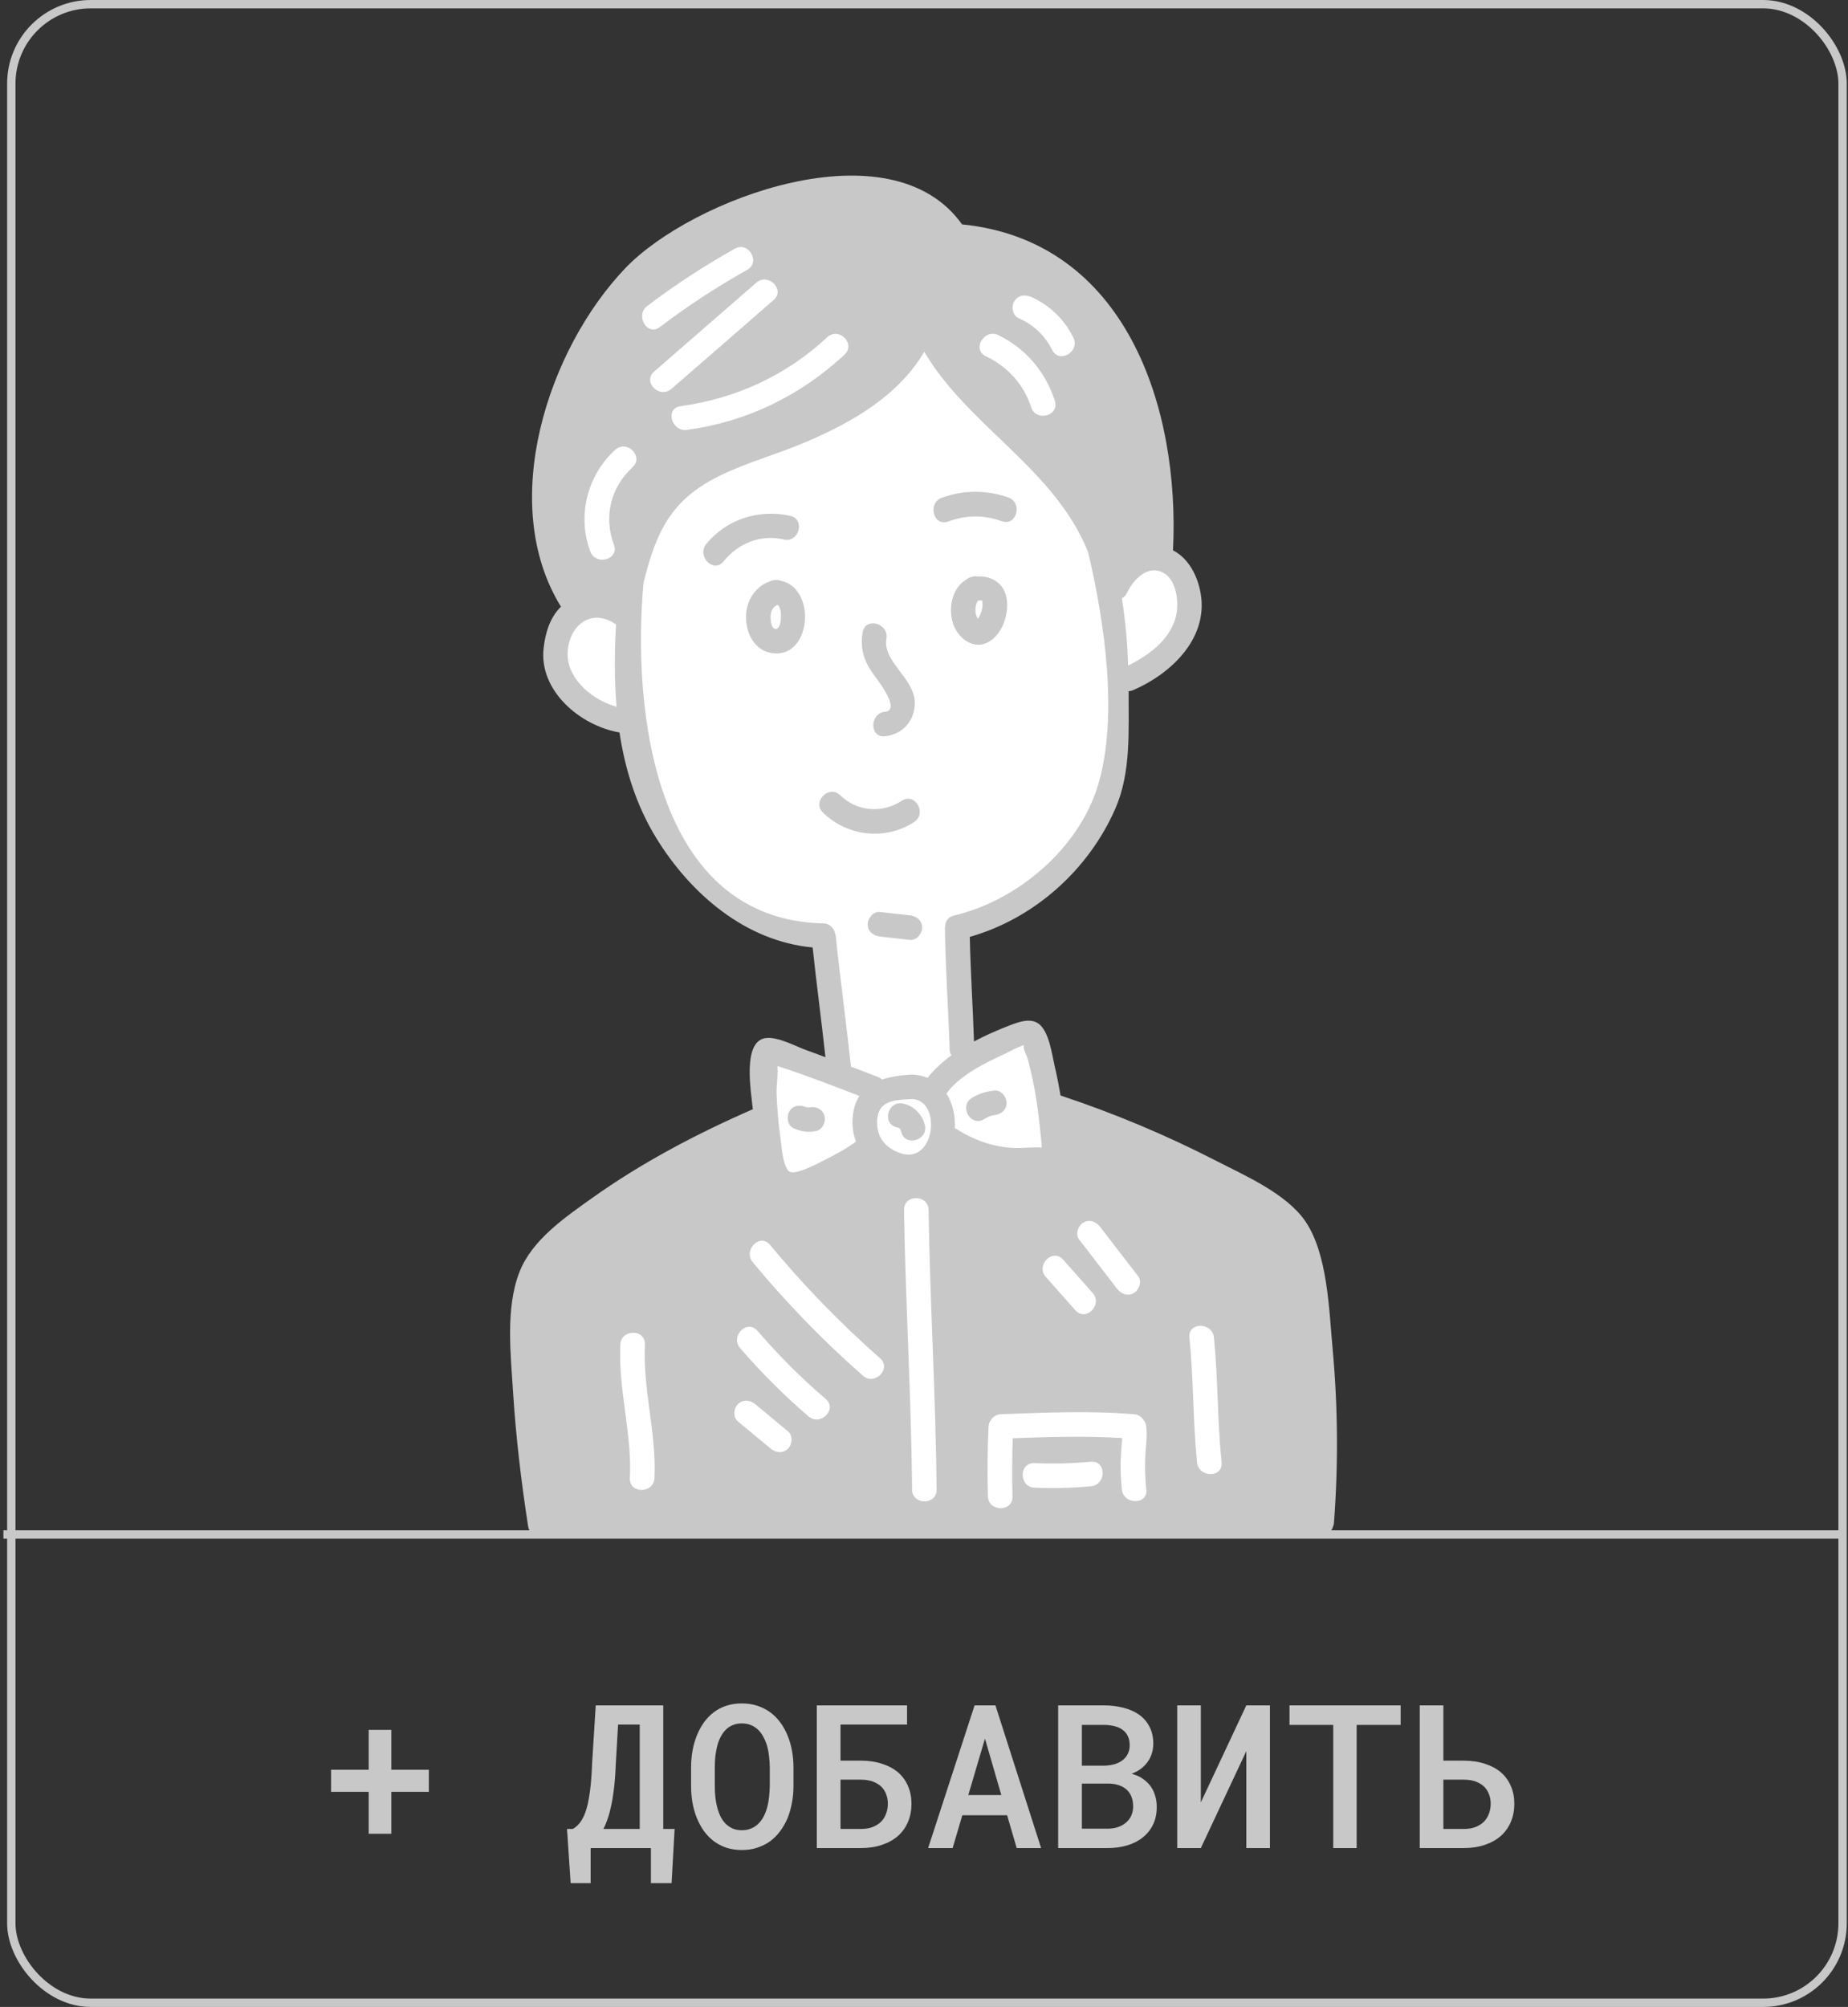
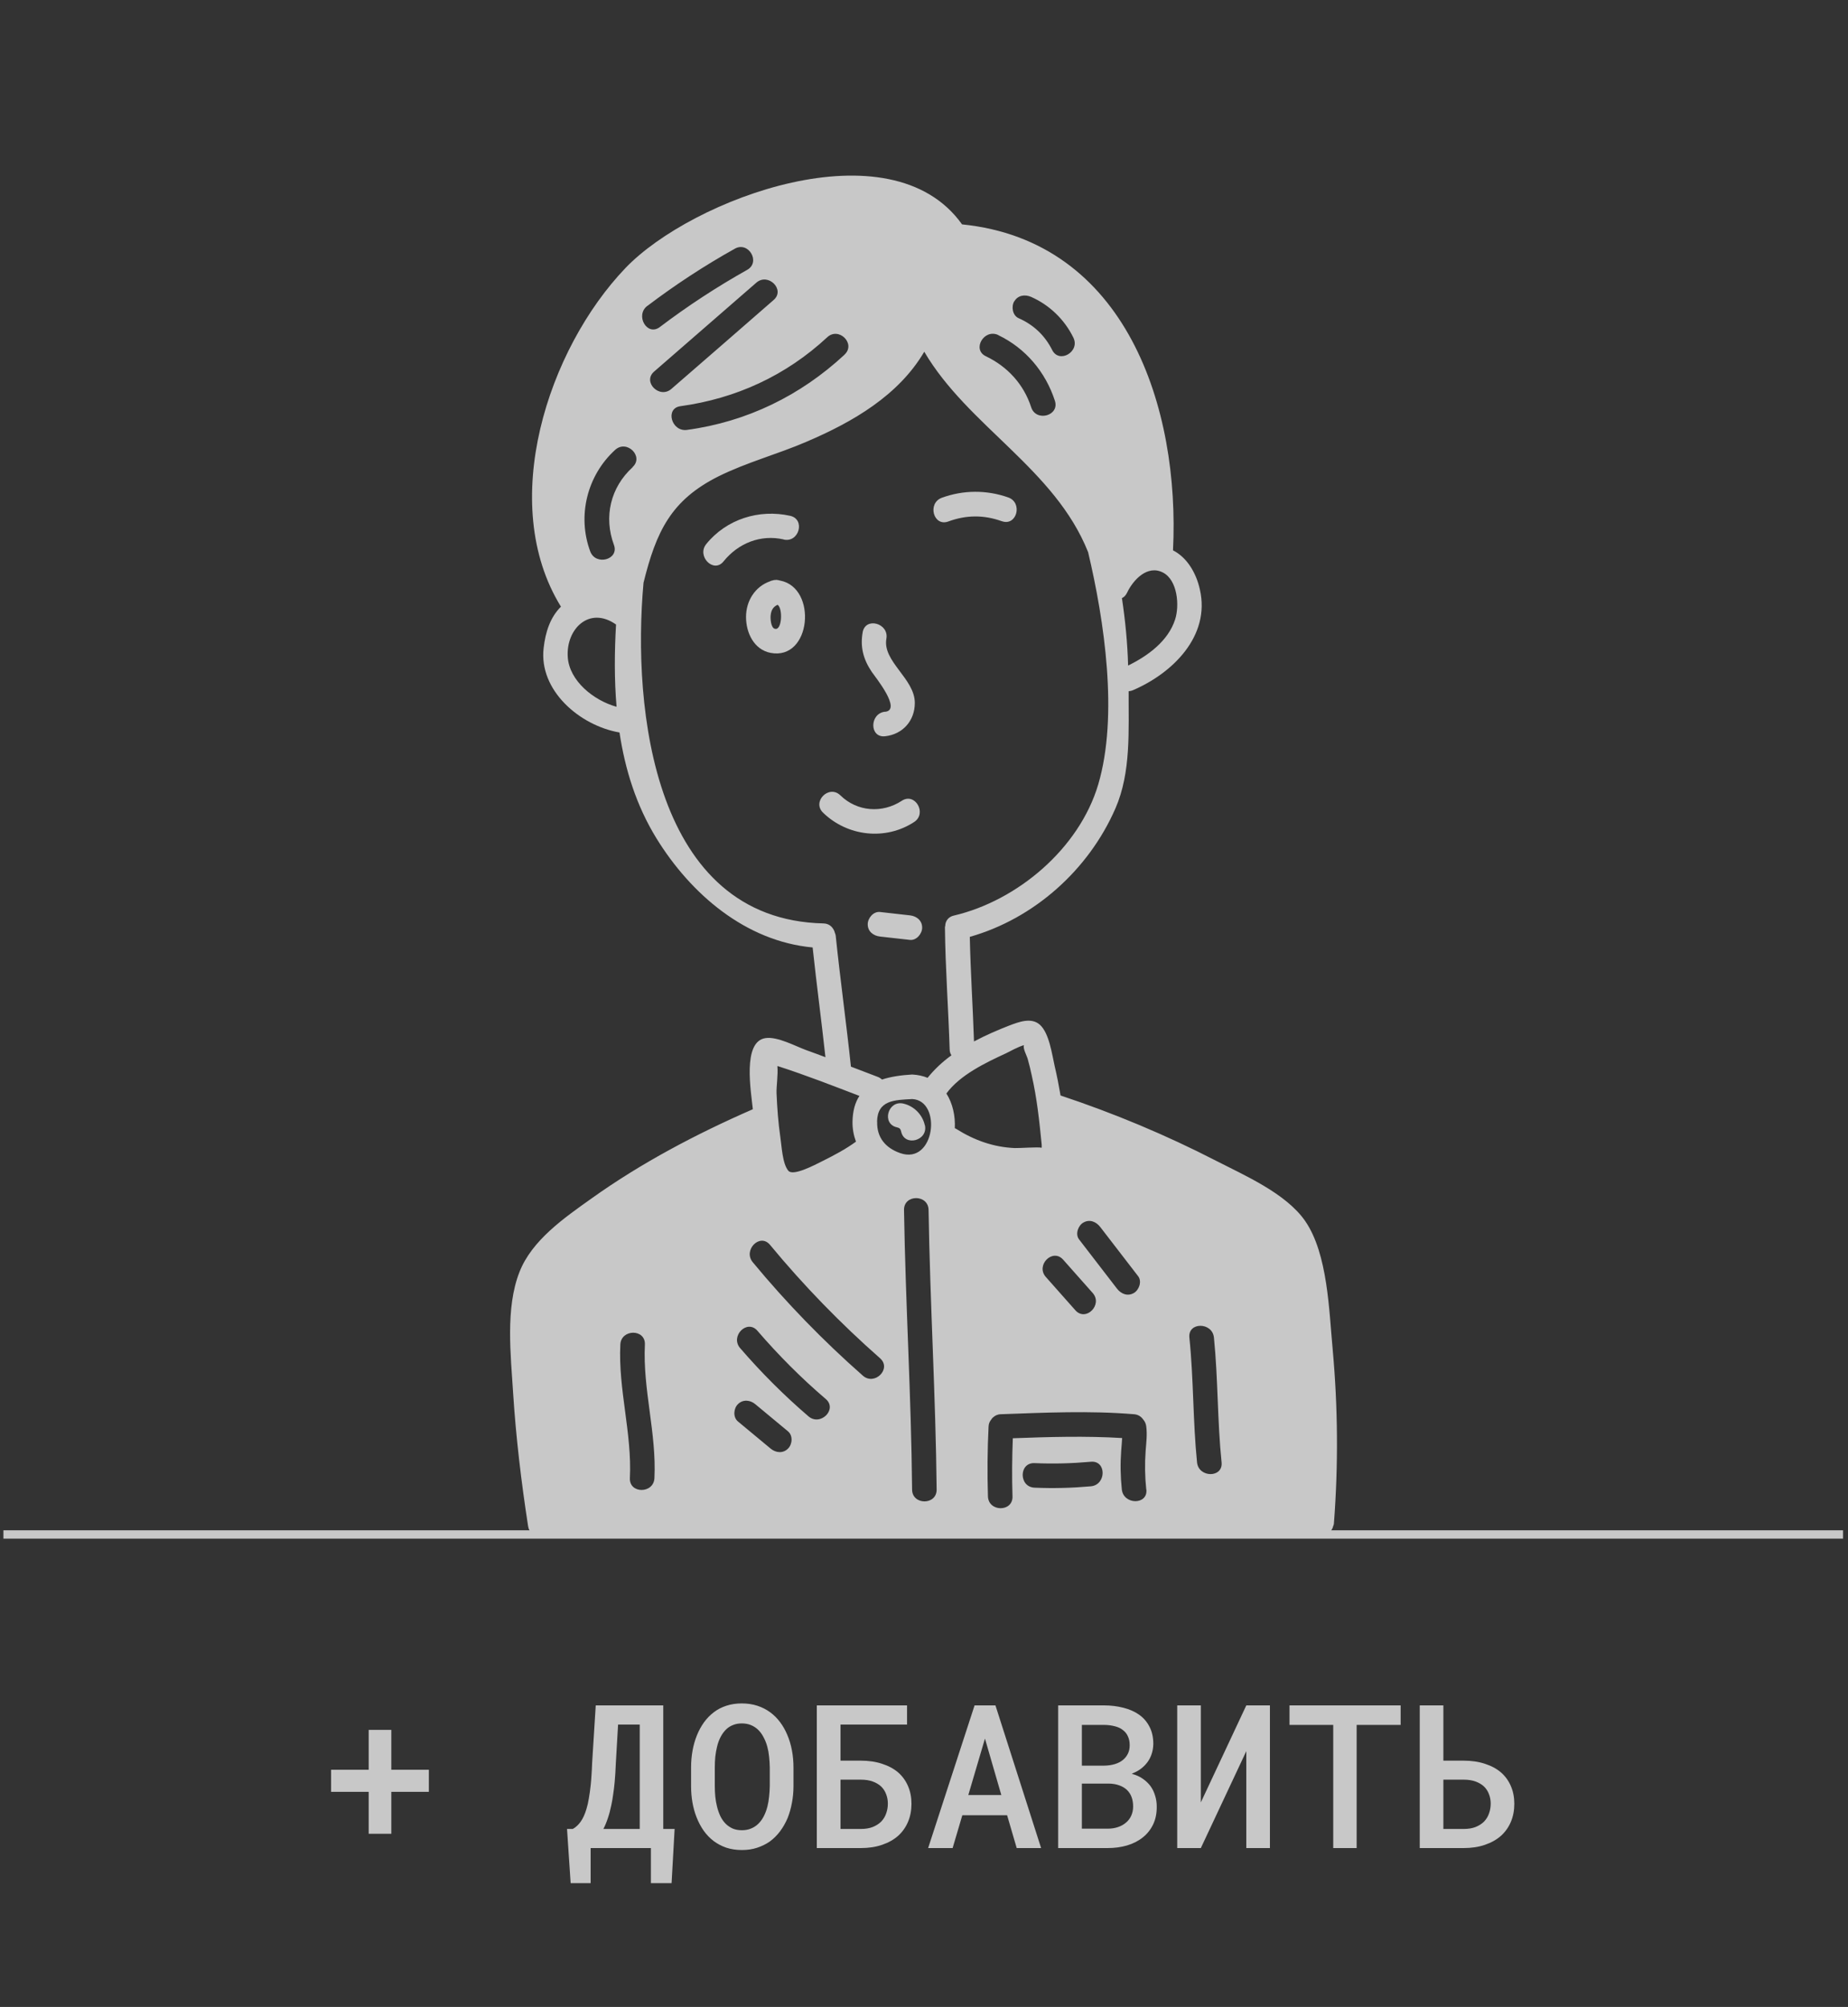
<svg xmlns="http://www.w3.org/2000/svg" width="221" height="240" viewBox="0 0 221 240" fill="none">
  <rect x="0" y="0" width="221" height="240" fill="#333333" stroke="none" />
-   <rect x="1.352" y="0.5" width="219" height="239" rx="9.5" stroke="#C8C8C8" />
-   <path d="M150.354 150.852L154.745 175.317L145.335 181.591H112.087H71.939L67.548 153.989L92.64 138.933L91.386 128.269L92.64 125.759L100.168 128.896V123.25L98.286 111.958H95.15L89.504 109.449L83.231 103.803L78.839 97.53L75.076 86.238L73.821 85.611L68.802 83.729L66.92 81.847L66.293 77.456L68.802 73.065V69.928L66.293 56.127L71.939 42.953L75.076 34.798L86.995 27.271L98.286 25.389L106.441 31.662L121.497 32.289L126.515 34.798L132.789 44.208L137.807 66.792L140.316 67.419L142.198 71.183V74.319L139.062 78.083L134.671 80.593L134.043 83.729L132.789 93.766L130.279 99.412L125.261 105.058L114.596 110.704V123.877L115.851 127.014L123.379 123.25L125.261 131.405L127.77 134.542L150.354 150.852Z" fill="white" />
  <path d="M93.281 69.427C93.168 69.389 93.03 69.364 92.905 69.351C92.88 69.351 92.855 69.339 92.842 69.339C92.817 69.339 92.817 69.351 92.804 69.351C92.692 69.351 92.566 69.364 92.453 69.389C92.441 69.389 92.441 69.402 92.441 69.402C92.315 69.427 92.19 69.452 92.089 69.514C90.295 70.142 89.216 71.861 89.216 73.78C89.216 75.7 90.182 77.682 92.139 78.071C97.032 79.025 97.785 70.28 93.294 69.427H93.281ZM92.641 75.186C92.177 75.047 92.114 73.918 92.165 73.567C92.227 72.952 92.478 72.551 92.993 72.325C93.632 72.726 93.532 75.474 92.654 75.186H92.641Z" fill="#C8C8C8" />
-   <path d="M116.893 68.938C116.68 68.9 116.467 68.912 116.216 68.988C115.927 69.038 115.739 69.163 115.563 69.301C113.932 70.267 113.443 72.438 113.882 74.27C114.384 76.24 116.442 77.946 118.411 76.653C119.842 75.713 120.569 73.63 120.431 71.974C120.281 69.904 118.763 68.85 116.893 68.938ZM116.956 74.031C116.868 73.856 116.743 73.617 116.705 73.492C116.63 73.115 116.63 72.689 116.73 72.312C116.805 72.024 116.943 71.848 116.994 71.811C117.006 71.811 117.383 71.811 117.383 71.798H117.42C117.42 71.798 117.42 71.811 117.433 71.823C117.445 71.836 117.458 71.873 117.458 71.911C117.483 72.112 117.495 71.936 117.508 72.275C117.521 72.84 117.232 73.63 116.943 74.006L116.956 74.031Z" fill="#C8C8C8" />
  <path d="M105.839 85.11C103.982 85.31 103.957 88.246 105.839 88.046C107.934 87.82 109.402 86.214 109.402 84.056C109.402 81.158 105.513 79.1 106.002 76.377C106.329 74.533 103.506 73.743 103.167 75.6C102.853 77.381 103.242 78.849 104.258 80.355C104.647 80.932 107.897 84.909 105.839 85.122V85.11Z" fill="#C8C8C8" />
  <path d="M109.327 98.295C110.895 97.266 109.427 94.719 107.846 95.761C105.5 97.291 102.514 97.078 100.494 95.108C99.139 93.791 97.069 95.861 98.424 97.179C101.347 100.027 105.901 100.541 109.327 98.295Z" fill="#C8C8C8" />
  <path d="M93.719 64.521C95.564 64.935 96.341 62.099 94.497 61.685C90.784 60.857 86.882 62.074 84.46 65.06C83.281 66.516 85.351 68.611 86.53 67.131C88.287 64.96 90.947 63.881 93.719 64.508V64.521Z" fill="#C8C8C8" />
  <path d="M119.804 62.325C121.585 62.965 122.351 60.129 120.582 59.489C117.997 58.573 115.199 58.586 112.627 59.527C110.871 60.179 111.624 63.015 113.405 62.362C115.551 61.572 117.646 61.559 119.791 62.325H119.804Z" fill="#C8C8C8" />
  <path d="M108.812 109.462C107.62 109.324 106.429 109.198 105.237 109.06C104.446 108.972 103.769 109.8 103.769 110.528C103.769 111.394 104.446 111.908 105.237 111.996C106.429 112.134 107.62 112.259 108.812 112.397C109.603 112.485 110.28 111.657 110.28 110.93C110.28 110.064 109.603 109.549 108.812 109.462Z" fill="#C8C8C8" />
-   <path d="M94.912 134.93C95.815 135.319 96.605 135.432 97.572 135.257C98.349 135.119 98.788 134.165 98.6 133.45C98.374 132.622 97.584 132.283 96.794 132.421C96.668 132.446 96.505 132.446 96.392 132.396C95.664 132.082 94.824 132.183 94.385 132.923C94.021 133.538 94.184 134.617 94.912 134.93Z" fill="#C8C8C8" />
-   <path d="M118.925 130.415C117.959 130.515 117.068 130.766 116.228 131.293C114.634 132.297 116.102 134.831 117.708 133.827C118.084 133.589 118.473 133.401 118.912 133.35C119.703 133.263 120.38 132.736 120.38 131.883C120.38 131.155 119.703 130.327 118.912 130.415H118.925Z" fill="#C8C8C8" />
  <path d="M110.594 134.542C110.306 133.275 109.289 132.259 108.022 131.97C106.178 131.556 105.4 134.379 107.244 134.806C107.583 134.881 107.696 134.994 107.771 135.332C108.185 137.177 111.021 136.399 110.607 134.555L110.594 134.542Z" fill="#C8C8C8" />
  <path d="M159.375 161.378C158.936 156.736 158.798 149.961 156.088 146.022C153.792 142.697 148.811 140.552 145.398 138.795C139.426 135.721 133.203 133.124 126.83 131.004C126.629 129.824 126.403 128.658 126.127 127.491C125.813 126.111 125.475 123.514 124.333 122.522C123.304 121.632 121.811 122.221 120.707 122.635C119.352 123.162 117.884 123.79 116.479 124.542C116.341 120.364 116.065 116.212 115.977 112.034C123.643 109.863 130.179 104.042 133.391 96.677C135.286 92.336 134.947 87.305 134.972 82.663C135.123 82.65 135.311 82.613 135.487 82.537C140.204 80.517 144.771 76.076 143.491 70.493C143.065 68.561 141.986 66.679 140.279 65.813C141.12 48.813 134.709 28.814 115.049 26.832C106.504 14.825 82.729 23.783 74.812 32.038C65.528 41.724 59.456 60.192 67.084 72.55C65.792 73.818 65.227 75.612 65.014 77.481C64.412 82.575 69.355 86.778 74.085 87.594C74.75 92.01 76.08 96.301 78.489 100.228C82.629 106.952 89.191 112.561 97.183 113.301C97.647 117.667 98.236 122.046 98.713 126.424C97.96 126.136 97.195 125.86 96.43 125.584C95.15 125.12 92.98 123.928 91.549 124.141C88.751 124.542 89.818 130.54 90.031 132.647C83.306 135.583 76.719 139.046 70.747 143.312C67.523 145.608 63.596 148.305 62.115 152.132C60.422 156.46 61.087 162.069 61.363 166.573C61.702 171.905 62.341 177.237 63.157 182.519C63.27 183.284 63.822 183.585 64.399 183.56C64.462 183.573 64.499 183.598 64.575 183.598H158.07C158.722 183.598 159.124 183.234 159.337 182.77C159.35 182.745 159.362 182.732 159.375 182.707C159.387 182.657 159.4 182.607 159.412 182.557C159.463 182.431 159.525 182.293 159.525 182.13C160.052 175.23 160.002 168.279 159.375 161.391V161.378ZM134.784 70.882C135.499 69.364 137.218 67.494 139.087 68.473C140.831 69.389 141.07 72.425 140.53 74.081C139.702 76.653 137.293 78.422 134.909 79.589C134.834 76.866 134.571 74.194 134.169 71.522C134.42 71.421 134.621 71.208 134.784 70.882ZM129.565 146.197C130.317 145.771 131.083 146.097 131.572 146.724C133.09 148.694 134.596 150.651 136.114 152.621C136.591 153.248 136.214 154.277 135.587 154.629C134.834 155.055 134.069 154.729 133.579 154.102C132.061 152.132 130.556 150.175 129.038 148.205C128.561 147.577 128.937 146.549 129.565 146.197ZM127.143 150.639C128.323 151.969 129.489 153.286 130.669 154.616C131.923 156.021 129.853 158.104 128.599 156.686C127.419 155.356 126.252 154.039 125.073 152.709C123.818 151.304 125.889 149.221 127.143 150.639ZM121.297 36.041C121.723 35.3 122.576 35.187 123.304 35.501C125.5 36.467 127.306 38.211 128.36 40.369C129.201 42.05 126.666 43.543 125.826 41.849C124.948 40.106 123.605 38.838 121.811 38.048C121.083 37.722 120.92 36.668 121.284 36.041H121.297ZM119.39 40.081C122.652 41.649 125.035 44.484 126.152 47.922C126.742 49.729 123.894 50.494 123.317 48.7C122.426 45.952 120.494 43.844 117.897 42.602C116.203 41.799 117.683 39.265 119.39 40.068V40.081ZM100.997 42.414C95.715 47.32 89.303 50.444 82.152 51.41C80.295 51.661 79.505 48.825 81.374 48.574C88.024 47.658 93.996 44.911 98.927 40.331C100.307 39.039 102.389 41.109 100.997 42.402V42.414ZM92.515 35.877C88.45 39.428 84.36 42.979 80.295 46.504C78.877 47.746 76.795 45.676 78.225 44.434C82.29 40.896 86.38 37.345 90.445 33.807C91.863 32.565 93.946 34.648 92.515 35.877ZM77.422 36.58C80.747 34.058 84.235 31.775 87.873 29.742C89.517 28.814 91.01 31.361 89.341 32.277C85.703 34.322 82.227 36.593 78.903 39.114C77.384 40.256 75.929 37.709 77.409 36.58H77.422ZM67.899 78.598C67.661 75.223 70.471 72.425 73.671 74.683C73.483 77.958 73.457 81.27 73.734 84.52C70.998 83.767 68.1 81.433 67.899 78.598ZM75.653 55.876C73.006 58.285 72.178 61.811 73.42 65.161C74.072 66.93 71.237 67.695 70.584 65.939C69.004 61.673 70.221 56.842 73.57 53.794C74.963 52.526 77.046 54.597 75.641 55.864L75.653 55.876ZM92.98 127.491C93.042 127.503 93.08 127.516 93.093 127.516C96.355 128.57 99.566 129.824 102.778 131.054C102.264 131.832 101.975 132.836 101.95 134.14C101.938 134.981 102.088 135.771 102.364 136.524C101.147 137.415 99.767 138.143 98.437 138.808C97.321 139.372 94.862 140.664 94.284 140.012C93.557 139.171 93.481 137.013 93.318 135.972C93.067 134.253 92.942 132.484 92.867 130.753C92.829 129.962 93.067 128.507 92.967 127.491H92.98ZM78.263 176.76C78.175 178.642 75.239 178.655 75.327 176.76C75.59 171.39 73.922 166.159 74.185 160.789C74.273 158.907 77.209 158.894 77.121 160.789C76.858 166.159 78.526 171.39 78.263 176.76ZM94.234 173.235C93.632 173.837 92.766 173.737 92.164 173.235C90.859 172.156 89.554 171.064 88.25 169.985C87.635 169.471 87.723 168.43 88.25 167.915C88.852 167.313 89.718 167.413 90.32 167.915C91.624 168.994 92.929 170.086 94.234 171.165C94.849 171.679 94.761 172.72 94.234 173.235ZM96.681 169.37C93.757 166.861 91.035 164.139 88.513 161.215C87.284 159.785 89.354 157.702 90.583 159.145C93.105 162.069 95.815 164.791 98.751 167.3C100.194 168.53 98.098 170.6 96.681 169.37ZM103.18 164.502C98.437 160.325 94.046 155.808 90.019 150.94C88.827 149.497 90.884 147.402 92.089 148.87C96.116 153.738 100.507 158.254 105.25 162.432C106.668 163.687 104.585 165.757 103.18 164.502ZM104.886 134.14C104.936 131.556 106.956 131.543 109.102 131.43C112.69 131.619 111.812 139.36 107.646 137.892C105.865 137.264 104.848 135.997 104.899 134.153L104.886 134.14ZM109.076 178.128C108.976 166.974 108.286 155.846 108.11 144.692C108.085 142.797 111.021 142.81 111.046 144.692C111.222 155.846 111.899 166.974 112.012 178.128C112.025 180.022 109.089 180.01 109.076 178.128ZM110.946 128.896C110.394 128.67 109.779 128.532 109.089 128.495C107.784 128.57 106.542 128.745 105.476 129.097C105.338 128.971 105.162 128.846 104.949 128.771C103.895 128.369 102.828 127.968 101.762 127.554C101.21 122.334 100.482 117.128 99.943 111.908C99.93 111.758 99.868 111.645 99.83 111.519C99.805 111.457 99.792 111.394 99.767 111.319C99.755 111.306 99.742 111.281 99.742 111.268C99.529 110.817 99.127 110.44 98.475 110.428C78.162 109.964 75.59 84.796 76.958 69.69C78.476 63.542 80.257 59.803 85.916 56.968C89.303 55.287 92.98 54.321 96.442 52.828C102.013 50.456 107.471 47.27 110.532 42.063C115.764 50.971 126.165 56.065 130.129 66.039C132.061 74.194 133.768 85.573 131.334 93.817C129.05 101.495 121.66 107.705 114.082 109.487C113.568 109.6 113.28 109.901 113.129 110.265C113.129 110.265 113.116 110.277 113.116 110.29C113.066 110.428 113.041 110.578 113.041 110.716C113.029 110.779 113.003 110.817 113.003 110.892C113.054 115.76 113.418 120.628 113.568 125.496C113.568 125.772 113.656 126.01 113.781 126.199C112.702 126.976 111.736 127.892 110.933 128.883L110.946 128.896ZM114.183 134.931C114.258 133.438 113.932 131.957 113.179 130.765C114.798 128.545 117.884 127.077 120.305 125.96C120.707 125.772 121.723 125.182 122.463 124.982C122.275 125.308 122.802 126.261 122.903 126.638C123.091 127.29 123.241 127.942 123.379 128.582C124.007 131.317 124.295 134.065 124.571 136.85C124.584 137.026 124.584 137.164 124.571 137.252C124.182 137.139 121.824 137.315 121.359 137.29C118.812 137.189 116.491 136.349 114.346 134.994C114.296 134.956 114.246 134.943 114.195 134.918L114.183 134.931ZM130.455 177.739C128.21 177.94 125.964 178.002 123.718 177.902C121.836 177.827 121.824 174.891 123.718 174.966C125.976 175.067 128.21 175.004 130.455 174.803C132.337 174.627 132.325 177.563 130.455 177.739ZM137.092 178.115C137.293 179.997 134.357 179.972 134.157 178.115C133.994 176.572 133.968 175.029 134.081 173.486C134.119 172.984 134.169 172.469 134.194 171.968C129.853 171.704 125.462 171.83 121.121 171.993C121.033 174.314 121.008 176.622 121.083 178.943C121.146 180.838 118.21 180.825 118.147 178.943C118.06 176.145 118.085 173.373 118.223 170.575C118.235 170.224 118.373 169.96 118.549 169.747C118.599 169.672 118.649 169.596 118.712 169.534C118.712 169.534 118.737 169.508 118.75 169.508C118.976 169.295 119.277 169.132 119.678 169.12C124.96 168.931 130.33 168.68 135.612 169.12C136.126 169.157 136.49 169.421 136.729 169.772C136.917 169.985 137.042 170.261 137.08 170.587C137.205 171.554 137.08 172.532 137.005 173.498C136.892 175.054 136.917 176.585 137.08 178.128L137.092 178.115ZM143.152 174.878C142.65 169.91 142.751 164.917 142.236 159.948C142.048 158.066 144.984 158.091 145.172 159.948C145.674 164.917 145.574 169.91 146.088 174.878C146.276 176.76 143.341 176.735 143.152 174.878Z" fill="#C8C8C8" />
  <line x1="0.408" y1="183.5" x2="220.408" y2="183.5" stroke="#C8C8C8" />
  <path d="M46.798 211.637H51.286V214.273H46.798V219.289H44.091V214.273H39.591V211.637H44.091V206.867H46.798V211.637ZM80.314 225.195H77.841V221H70.634V225.195H68.243L67.81 218.715H68.501C68.861 218.512 69.173 218.223 69.439 217.848C69.712 217.465 69.943 216.961 70.13 216.336C70.247 215.961 70.345 215.531 70.423 215.047C70.509 214.562 70.583 214.02 70.646 213.418C70.685 213.043 70.716 212.645 70.74 212.223C70.771 211.793 70.794 211.34 70.81 210.863L71.243 203.938H79.318V218.715H80.677L80.314 225.195ZM73.646 210.863C73.63 211.27 73.611 211.664 73.587 212.047C73.564 212.422 73.537 212.781 73.505 213.125C73.458 213.633 73.4 214.117 73.329 214.578C73.267 215.039 73.193 215.469 73.107 215.867C72.99 216.445 72.849 216.973 72.685 217.449C72.529 217.918 72.353 218.34 72.158 218.715H76.505V206.234H73.915L73.646 210.863ZM94.892 213.605C94.892 214.293 94.829 214.957 94.704 215.598C94.587 216.238 94.415 216.844 94.189 217.414C93.947 217.984 93.646 218.512 93.287 218.996C92.927 219.473 92.513 219.883 92.044 220.227C91.591 220.539 91.087 220.785 90.533 220.965C89.986 221.145 89.384 221.234 88.728 221.234C88.048 221.234 87.423 221.141 86.853 220.953C86.29 220.758 85.787 220.492 85.341 220.156C84.888 219.812 84.49 219.398 84.146 218.914C83.81 218.43 83.529 217.898 83.302 217.32C83.083 216.766 82.919 216.176 82.81 215.551C82.701 214.918 82.646 214.27 82.646 213.605V211.355C82.646 210.66 82.704 209.988 82.822 209.34C82.939 208.691 83.115 208.078 83.349 207.5C83.576 206.945 83.853 206.438 84.181 205.977C84.517 205.508 84.912 205.102 85.365 204.758C85.802 204.422 86.298 204.164 86.853 203.984C87.415 203.797 88.033 203.703 88.704 203.703C89.384 203.703 90.009 203.797 90.579 203.984C91.15 204.172 91.662 204.434 92.115 204.77C92.568 205.105 92.962 205.5 93.298 205.953C93.634 206.406 93.915 206.902 94.142 207.441C94.392 208.02 94.579 208.641 94.704 209.305C94.829 209.961 94.892 210.645 94.892 211.355V213.605ZM92.056 211.332C92.048 210.902 92.021 210.48 91.974 210.066C91.935 209.652 91.865 209.258 91.763 208.883C91.646 208.453 91.49 208.062 91.294 207.711C91.107 207.352 90.876 207.047 90.603 206.797C90.361 206.578 90.083 206.406 89.771 206.281C89.458 206.156 89.103 206.094 88.704 206.094C88.322 206.094 87.978 206.156 87.673 206.281C87.368 206.398 87.103 206.562 86.876 206.773C86.603 207.031 86.372 207.34 86.185 207.699C85.997 208.051 85.853 208.445 85.751 208.883C85.658 209.258 85.587 209.656 85.54 210.078C85.501 210.492 85.482 210.91 85.482 211.332V213.605C85.482 214.02 85.501 214.43 85.54 214.836C85.579 215.242 85.646 215.633 85.74 216.008C85.841 216.43 85.978 216.824 86.15 217.191C86.329 217.551 86.544 217.855 86.794 218.105C87.037 218.34 87.314 218.527 87.626 218.668C87.947 218.801 88.314 218.867 88.728 218.867C89.126 218.867 89.486 218.801 89.806 218.668C90.134 218.535 90.415 218.355 90.65 218.129C90.923 217.871 91.15 217.566 91.329 217.215C91.517 216.855 91.665 216.461 91.775 216.031C91.868 215.656 91.935 215.266 91.974 214.859C92.021 214.445 92.048 214.027 92.056 213.605V211.332ZM108.474 206.234H100.517V210.547H102.943C103.888 210.547 104.736 210.672 105.486 210.922C106.244 211.164 106.884 211.508 107.408 211.953C107.923 212.406 108.318 212.953 108.591 213.594C108.865 214.227 109.001 214.93 109.001 215.703C109.001 216.492 108.865 217.211 108.591 217.859C108.318 218.508 107.923 219.066 107.408 219.535C106.884 219.996 106.244 220.355 105.486 220.613C104.736 220.871 103.888 221 102.943 221H97.681V203.938H108.474V206.234ZM100.517 212.82V218.715H102.943C103.497 218.715 103.974 218.637 104.372 218.48C104.779 218.316 105.119 218.098 105.392 217.824C105.658 217.543 105.853 217.219 105.978 216.852C106.111 216.484 106.177 216.094 106.177 215.68C106.177 215.289 106.111 214.922 105.978 214.578C105.853 214.227 105.658 213.918 105.392 213.652C105.119 213.395 104.779 213.191 104.372 213.043C103.974 212.895 103.497 212.82 102.943 212.82H100.517ZM120.439 217.074H115.083L113.923 221H110.994L116.548 203.938H119.044L124.505 221H121.587L120.439 217.074ZM115.798 214.66H119.747L117.79 207.91L115.798 214.66ZM126.544 221V203.938H132.005C132.833 203.938 133.611 204.031 134.337 204.219C135.064 204.398 135.693 204.676 136.224 205.051C136.755 205.426 137.169 205.906 137.466 206.492C137.771 207.07 137.923 207.758 137.923 208.555C137.915 209.039 137.829 209.492 137.665 209.914C137.509 210.328 137.283 210.695 136.986 211.016C136.775 211.25 136.536 211.457 136.271 211.637C136.013 211.809 135.712 211.965 135.369 212.105V212.129C135.876 212.262 136.31 212.457 136.669 212.715C137.029 212.965 137.329 213.25 137.572 213.57C137.822 213.914 138.009 214.297 138.134 214.719C138.267 215.133 138.333 215.57 138.333 216.031C138.341 216.844 138.197 217.559 137.9 218.176C137.603 218.793 137.193 219.309 136.669 219.723C136.146 220.145 135.521 220.465 134.794 220.684C134.076 220.895 133.294 221 132.451 221H126.544ZM129.38 213.289V218.68H132.474C132.919 218.68 133.326 218.617 133.693 218.492C134.06 218.367 134.372 218.195 134.63 217.977C134.911 217.75 135.126 217.473 135.275 217.145C135.431 216.809 135.509 216.438 135.509 216.031C135.509 215.602 135.447 215.223 135.322 214.895C135.197 214.559 135.009 214.273 134.759 214.039C134.509 213.805 134.204 213.625 133.845 213.5C133.486 213.367 133.076 213.297 132.615 213.289H129.38ZM129.38 211.145H132.064C132.525 211.137 132.947 211.074 133.329 210.957C133.72 210.84 134.048 210.668 134.314 210.441C134.556 210.238 134.747 209.992 134.888 209.703C135.029 209.414 135.099 209.082 135.099 208.707C135.099 208.309 135.033 207.965 134.9 207.676C134.775 207.379 134.595 207.137 134.361 206.949C134.095 206.715 133.763 206.547 133.365 206.445C132.966 206.336 132.525 206.277 132.04 206.27H129.38V211.145ZM149.044 203.938H151.869V221H149.044V209.41L143.607 221H140.783V203.938H143.607V215.539L149.044 203.938ZM167.501 206.27H162.24V221H159.439V206.27H154.212V203.938H167.501V206.27ZM172.611 210.547H175.036C175.982 210.547 176.829 210.672 177.579 210.922C178.337 211.164 178.978 211.508 179.501 211.953C180.017 212.406 180.411 212.953 180.685 213.594C180.958 214.227 181.095 214.93 181.095 215.703C181.095 216.492 180.958 217.211 180.685 217.859C180.411 218.508 180.017 219.066 179.501 219.535C178.978 219.996 178.337 220.355 177.579 220.613C176.829 220.871 175.982 221 175.036 221H169.786V203.938H172.611V210.547ZM172.611 212.82V218.715H175.036C175.591 218.715 176.068 218.637 176.466 218.48C176.872 218.316 177.212 218.098 177.486 217.824C177.751 217.543 177.947 217.219 178.072 216.852C178.204 216.484 178.271 216.094 178.271 215.68C178.271 215.289 178.204 214.922 178.072 214.578C177.947 214.227 177.751 213.918 177.486 213.652C177.212 213.395 176.872 213.191 176.466 213.043C176.068 212.895 175.591 212.82 175.036 212.82H172.611Z" fill="#C8C8C8" />
</svg>